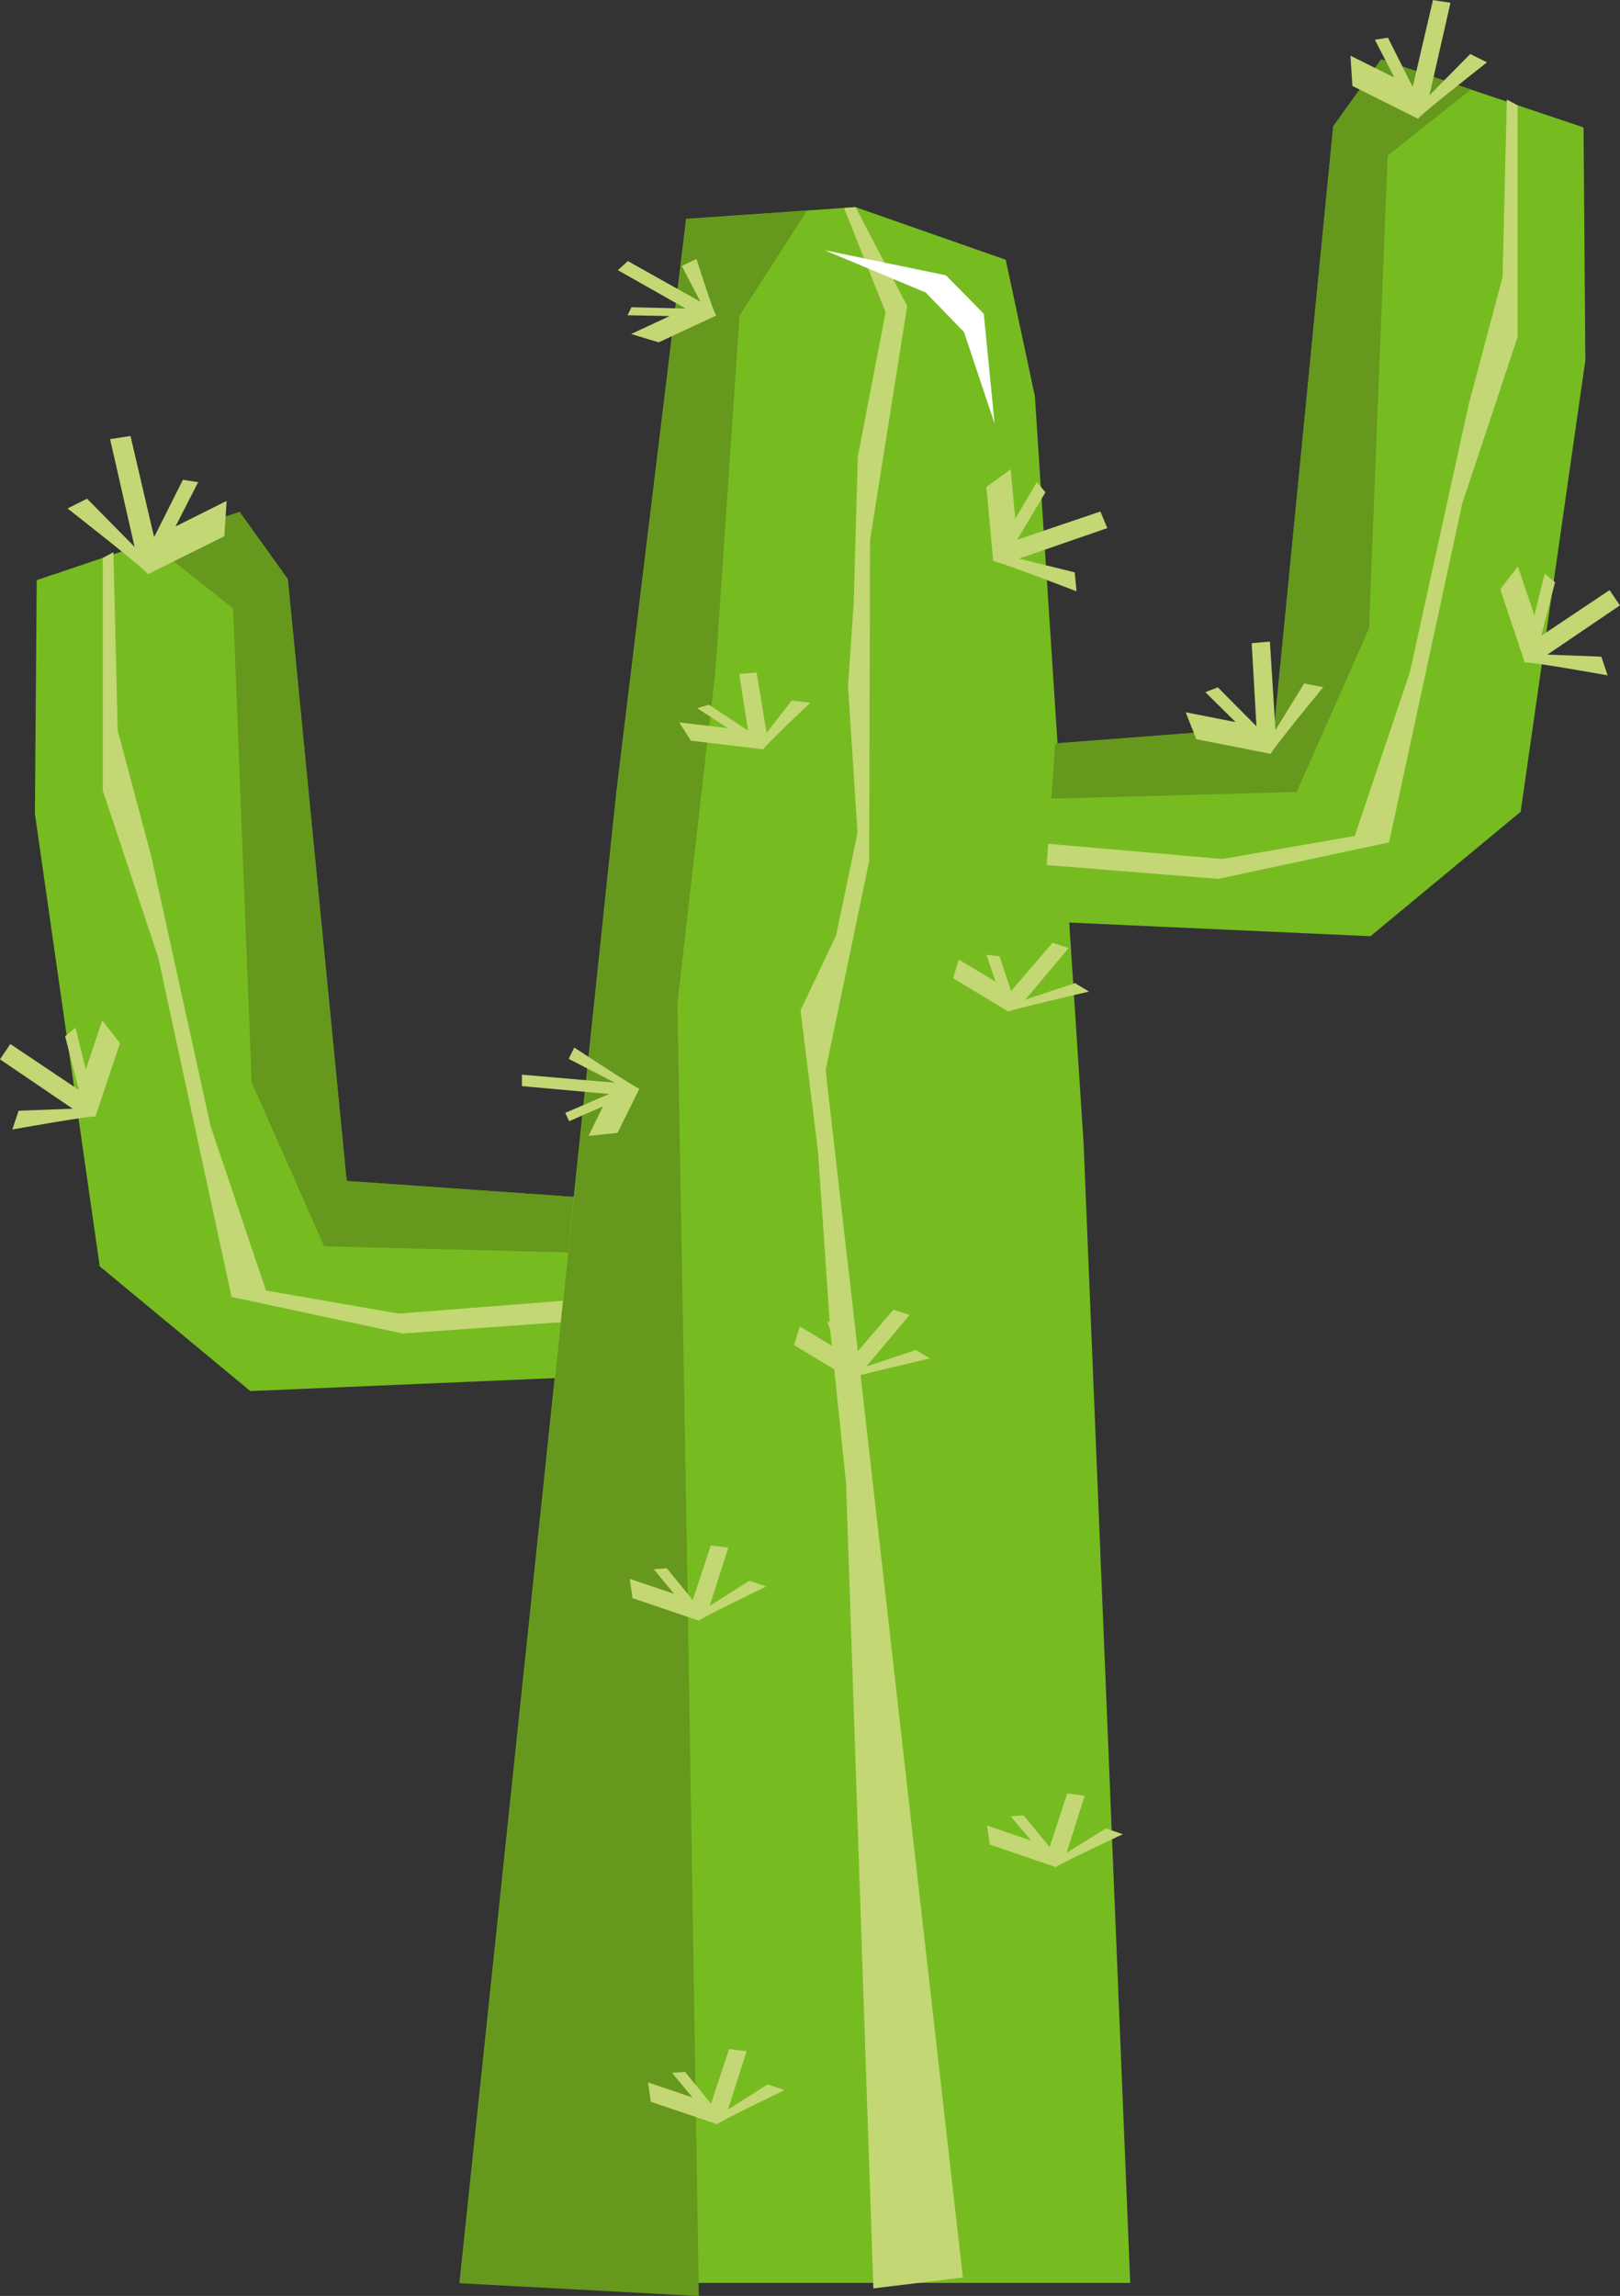
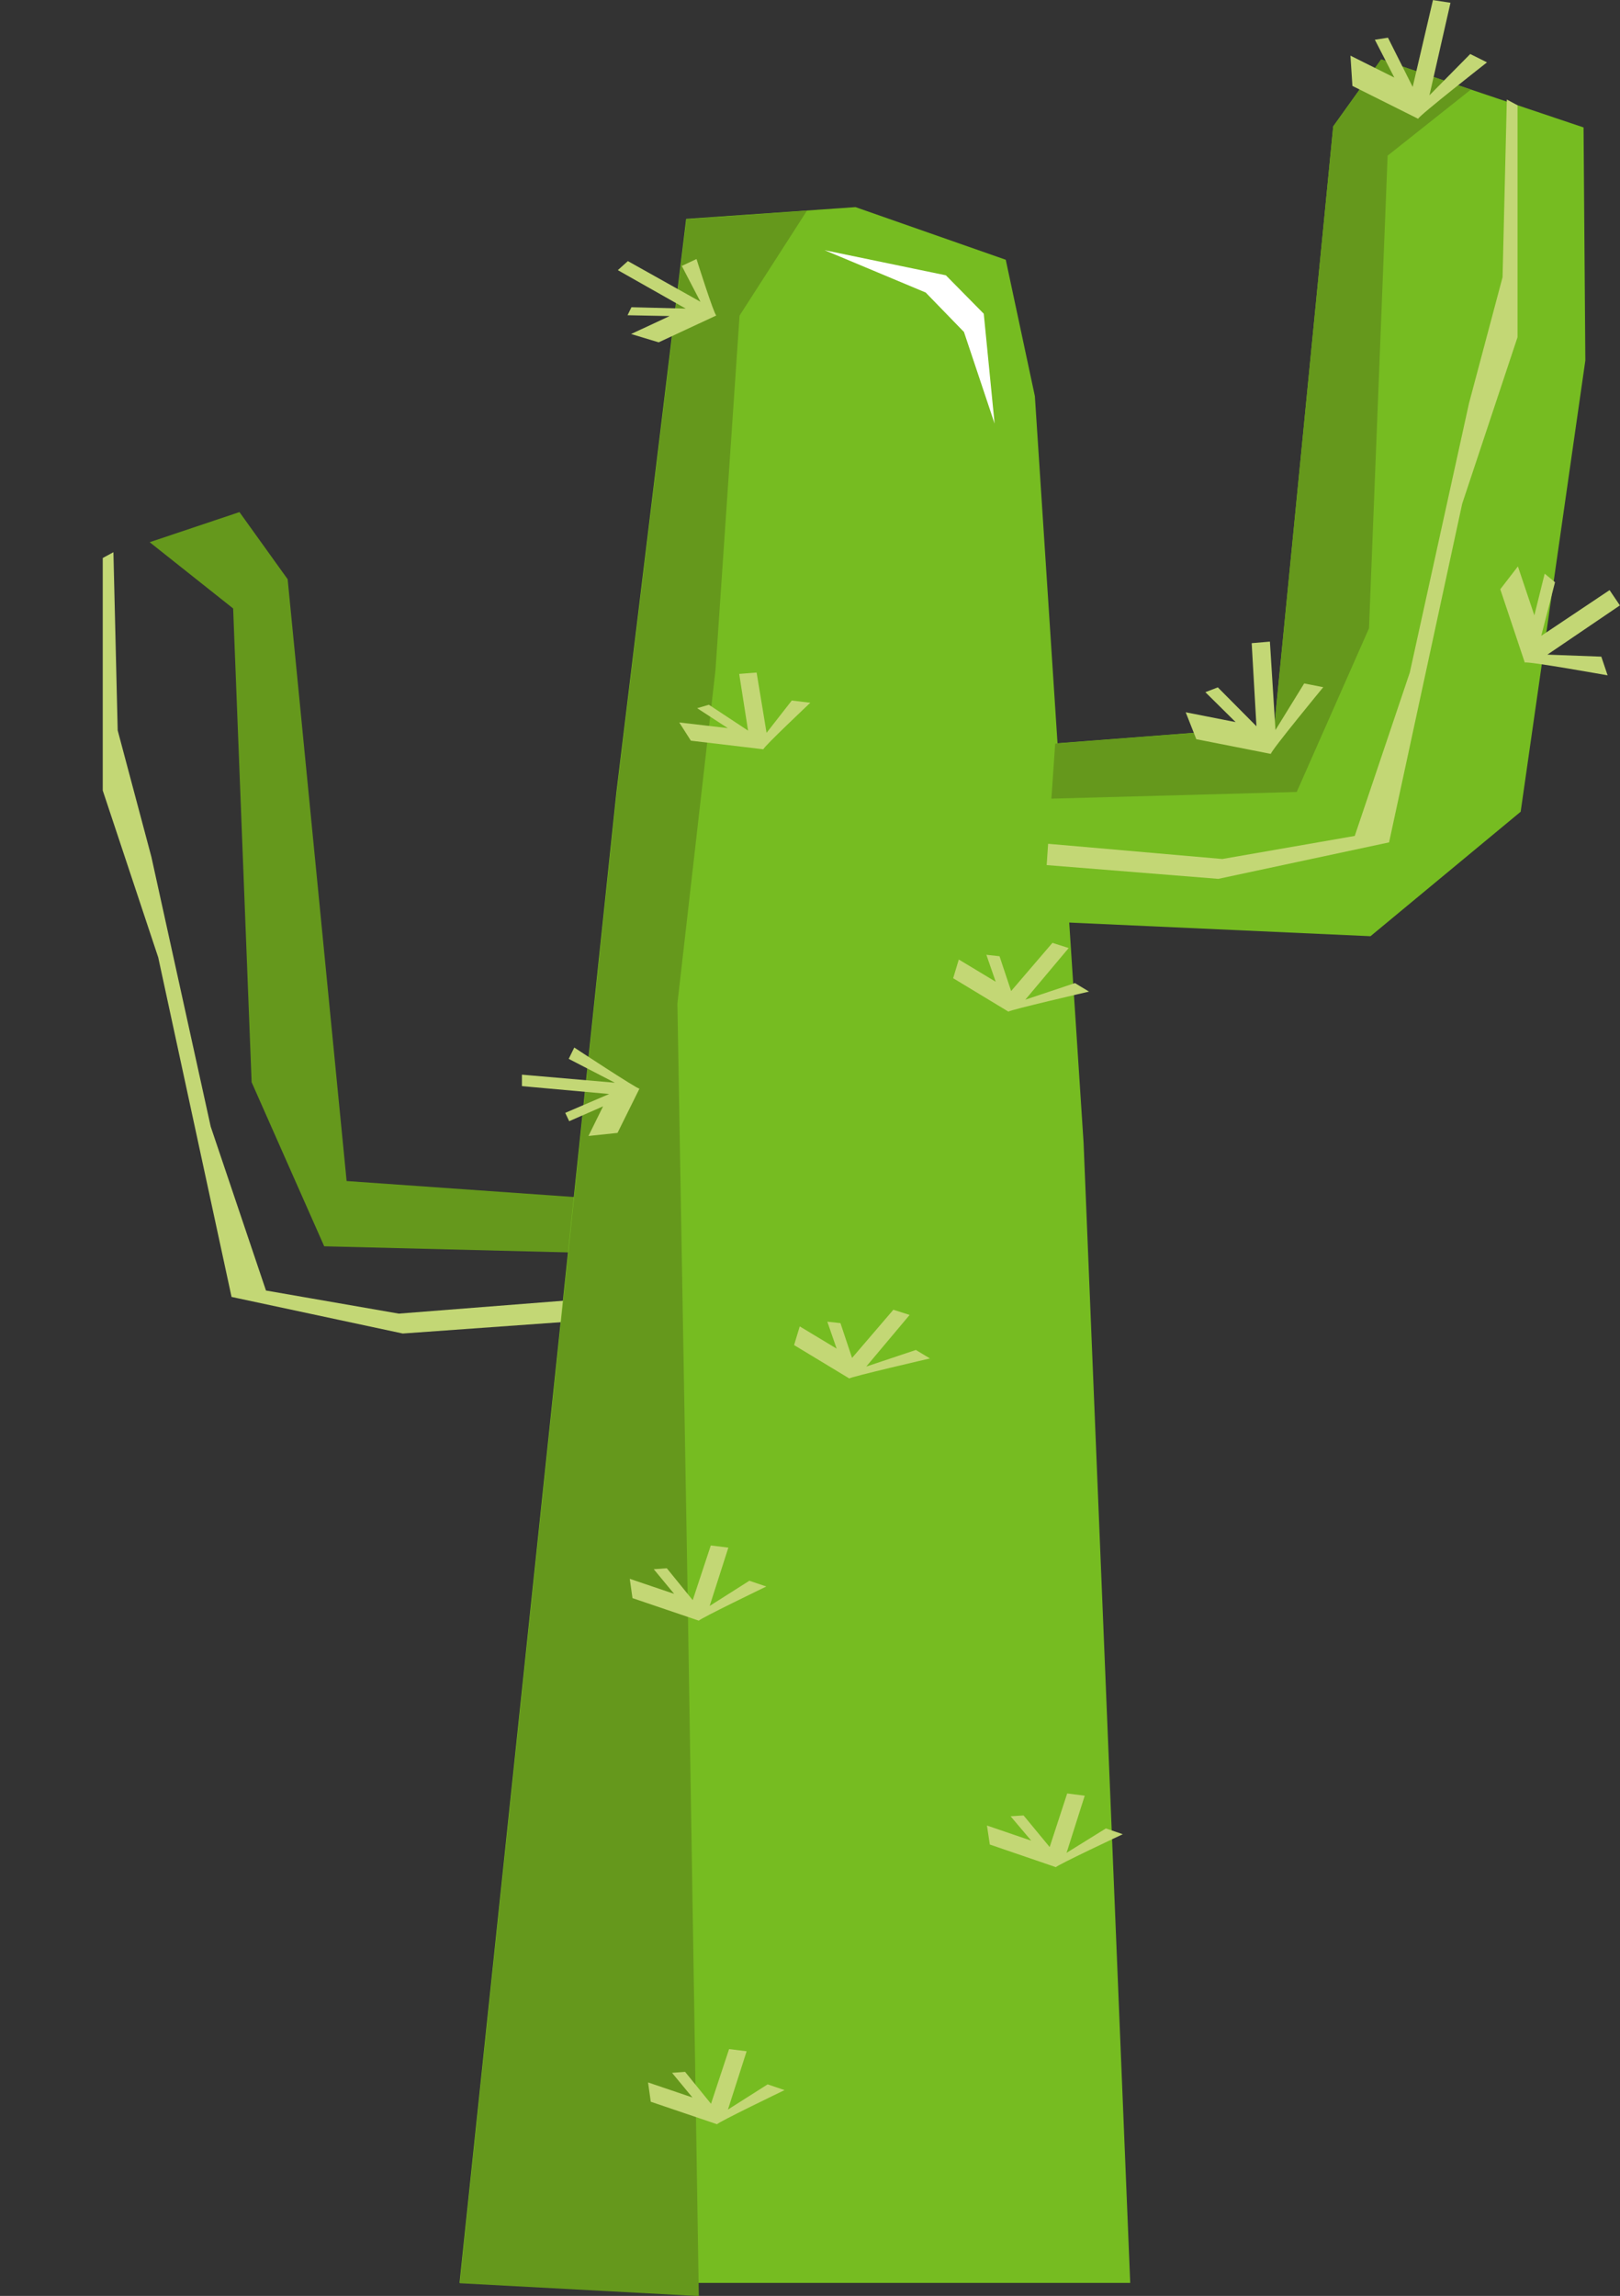
<svg xmlns="http://www.w3.org/2000/svg" id="Componente_53_1" data-name="Componente 53 – 1" width="47.064" height="66.696" viewBox="0 0 47.064 66.696">
  <rect x="0" y="0" width="47.064" height="66.696" fill="#333333" stroke="none" />
  <g id="Grupo_1571" data-name="Grupo 1571">
-     <path id="Trazado_24548" data-name="Trazado 24548" d="M602.8,441.467l6.965.49.137,5.193-9.9.422-4.375-3.625L593.744,430.8l.053-6.786,5.894-1.982,1.4,1.951Z" transform="translate(-592.73 -407.161)" fill="#76bc21" />
    <path id="Trazado_24549" data-name="Trazado 24549" d="M606.262,422.912l2.425,1.925.537,13.762,2.109,4.767,7.726.194-.11-1.6-6.965-.49-1.713-17.482-1.4-1.951Z" transform="translate(-601.914 -407.161)" fill="#65981c" />
-     <path id="Trazado_24550" data-name="Trazado 24550" d="M599.64,417.747c-.013-.1-2.334-1.91-2.334-1.91l.567-.284,1.381,1.4-.712-3.131.593-.091.686,2.939.837-1.666.443.069-.659,1.287,1.486-.743-.066,1.025Z" transform="translate(-595.344 -401.066)" fill="#c3d775" />
-     <path id="Trazado_24551" data-name="Trazado 24551" d="M592.708,480.286c-.059-.05-2.412.372-2.412.372l.183-.545,1.57-.059-2.111-1.434.3-.445,1.992,1.335-.4-1.561.3-.249.3,1.214.479-1.426.514.666Z" transform="translate(-589.938 -447.846)" fill="#c3d775" />
    <path id="Trazado_24552" data-name="Trazado 24552" d="M601.141,426.595v6.754l1.612,4.85,2.13,9.862,4.974,1.063,5.58-.4-.043-.621-5.653.443-3.858-.671-1.606-4.763-1.723-7.834-.979-3.675-.124-5.176Z" transform="translate(-598.156 -410.385)" fill="#c3d775" />
    <path id="Trazado_24553" data-name="Trazado 24553" d="M651.568,388.8l4.365,1.529.846,3.962,1.415,21.687,1.355,33.124H640.064l4.556-43.294,2.028-16.666Z" transform="translate(-626.714 -382.783)" fill="#76bc21" />
    <path id="Trazado_24554" data-name="Trazado 24554" d="M711.012,392.057l-6.368.488-.137,5.179,9.3.421,4.363-3.616,1.879-13.11-.052-6.769-5.879-1.977-1.393,1.946Z" transform="translate(-673.992 -370.948)" fill="#76bc21" />
-     <path id="Trazado_24555" data-name="Trazado 24555" d="M678.86,388.8l1.5,2.874-1.079,6.8-.025,9.324-1.265,6.077.918,8,3.069,27.071-2.6.315-.793-23.381-.457-4.423-.36-5.244-.507-4.077,1.033-2.175.623-2.979-.275-4.268.165-2.408.119-4.257.807-4.194-1.207-3.031Z" transform="translate(-654.005 -382.783)" fill="#c3d775" />
    <path id="Trazado_24556" data-name="Trazado 24556" d="M650.158,389.173,648.2,392.22l-.7,10.3-1.106,9.685.292,16.867.33,20.682-6.942-.372,4.556-43.294,2.028-16.666Z" transform="translate(-626.714 -383.053)" fill="#65981c" />
    <path id="Trazado_24557" data-name="Trazado 24557" d="M716.8,373.55l-2.419,1.92L713.84,389.2l-2.1,4.755-7.127.194.11-1.6,6.368-.488L712.8,374.62l1.393-1.946Z" transform="translate(-674.068 -370.948)" fill="#65981c" />
    <path id="Trazado_24558" data-name="Trazado 24558" d="M666.474,441.779c-.016-.052,1.363-1.352,1.363-1.352l-.538-.065-.733.939-.289-1.752-.506.04.258,1.648-1.139-.752-.34.1.89.579L664.03,441l.337.529Z" transform="translate(-644.296 -420.012)" fill="#c3d775" />
    <path id="Trazado_24559" data-name="Trazado 24559" d="M695.52,471.032c.031-.048,2.342-.582,2.342-.582l-.409-.247-1.442.482,1.26-1.5-.472-.151-1.2,1.4-.337-1.011-.382-.042.271.783-1.072-.646-.164.543Z" transform="translate(-666.224 -441.644)" fill="#c3d775" />
    <path id="Trazado_24560" data-name="Trazado 24560" d="M678.167,511.045c.031-.047,2.343-.582,2.343-.582l-.409-.246-1.442.482,1.26-1.5-.472-.151-1.2,1.4-.337-1.011-.382-.042.271.783-1.072-.646-.164.543Z" transform="translate(-653.493 -471)" fill="#c3d775" />
    <path id="Trazado_24561" data-name="Trazado 24561" d="M650.287,481.645c-.082,0-1.893-1.195-1.893-1.195l-.162.329,1.341.693-2.7-.234v.333l2.535.229-1.277.548.115.242.984-.431-.424.86.844-.089Z" transform="translate(-631.71 -450.019)" fill="#c3d775" />
    <path id="Trazado_24562" data-name="Trazado 24562" d="M660.646,536.946c.009-.052,1.959-.993,1.959-.993l-.493-.167-1.153.732.543-1.694-.51-.063-.525,1.589-.753-.927-.379.028.592.716-1.289-.437.079.561Z" transform="translate(-640.342 -489.865)" fill="#c3d775" />
    <path id="Trazado_24563" data-name="Trazado 24563" d="M699.589,563.95c.009-.051,1.942-.958,1.942-.958l-.491-.168-1.142.709.527-1.659-.509-.066-.509,1.557-.758-.918-.377.024.6.709-1.287-.44.083.552Z" transform="translate(-668.912 -509.708)" fill="#c3d775" />
    <path id="Trazado_24564" data-name="Trazado 24564" d="M662.632,591.875c.009-.052,1.96-.992,1.96-.992l-.492-.167-1.153.732.543-1.694-.51-.063-.525,1.589-.753-.927-.379.028.592.716-1.289-.437.079.561Z" transform="translate(-641.799 -530.165)" fill="#c3d775" />
    <path id="Trazado_24565" data-name="Trazado 24565" d="M739.219,369.645c.011-.082,2-1.639,2-1.639l-.487-.243-1.185,1.2.611-2.688-.509-.079-.589,2.523-.718-1.43-.381.059.566,1.1-1.275-.637.057.879Z" transform="translate(-698.019 -366.194)" fill="#c3d775" />
    <path id="Trazado_24566" data-name="Trazado 24566" d="M754.3,430.777c.06-.05,2.406.371,2.406.371l-.183-.543-1.566-.059,2.106-1.43-.3-.444L754.778,430l.4-1.557-.3-.249-.3,1.211-.478-1.422-.512.664Z" transform="translate(-710.002 -411.529)" fill="#c3d775" />
    <path id="Trazado_24567" data-name="Trazado 24567" d="M721.741,439.433c-.012-.077,1.522-1.938,1.522-1.938l-.554-.109-.834,1.353-.162-2.568-.529.045.138,2.414L720.2,437.5l-.362.14.879.869-1.45-.285.308.782Z" transform="translate(-684.82 -417.532)" fill="#c3d775" />
-     <path id="Trazado_24568" data-name="Trazado 24568" d="M697.734,420.071c.075-.034,2.418.872,2.418.872l-.051-.55-1.621-.4,2.567-.886-.2-.483-2.418.819.821-1.376-.249-.3-.628,1.072-.133-1.441-.706.513Z" transform="translate(-668.878 -403.765)" fill="#c3d775" />
    <path id="Trazado_24569" data-name="Trazado 24569" d="M660.19,396.087c-.068-.032-.575-1.64-.575-1.64l-.428.2.542,1.041-2.108-1.181-.292.263,1.973,1.117-1.577-.04-.114.233,1.223.024-1.119.521.8.242Z" transform="translate(-639.38 -386.922)" fill="#c3d775" />
    <path id="Trazado_24570" data-name="Trazado 24570" d="M717.79,377.223v6.737l-1.608,4.838-2.124,9.837-4.961,1.06-4.986-.4.042-.619,5.06.442,3.848-.67,1.6-4.75,1.718-7.814.976-3.666.124-5.163Z" transform="translate(-673.703 -374.164)" fill="#c3d775" />
    <path id="Trazado_24571" data-name="Trazado 24571" d="M679.877,393.484l2.938,1.23,1.112,1.146.89,2.662-.315-3.192-1.1-1.116Z" transform="translate(-655.922 -386.216)" fill="#fff" />
  </g>
</svg>